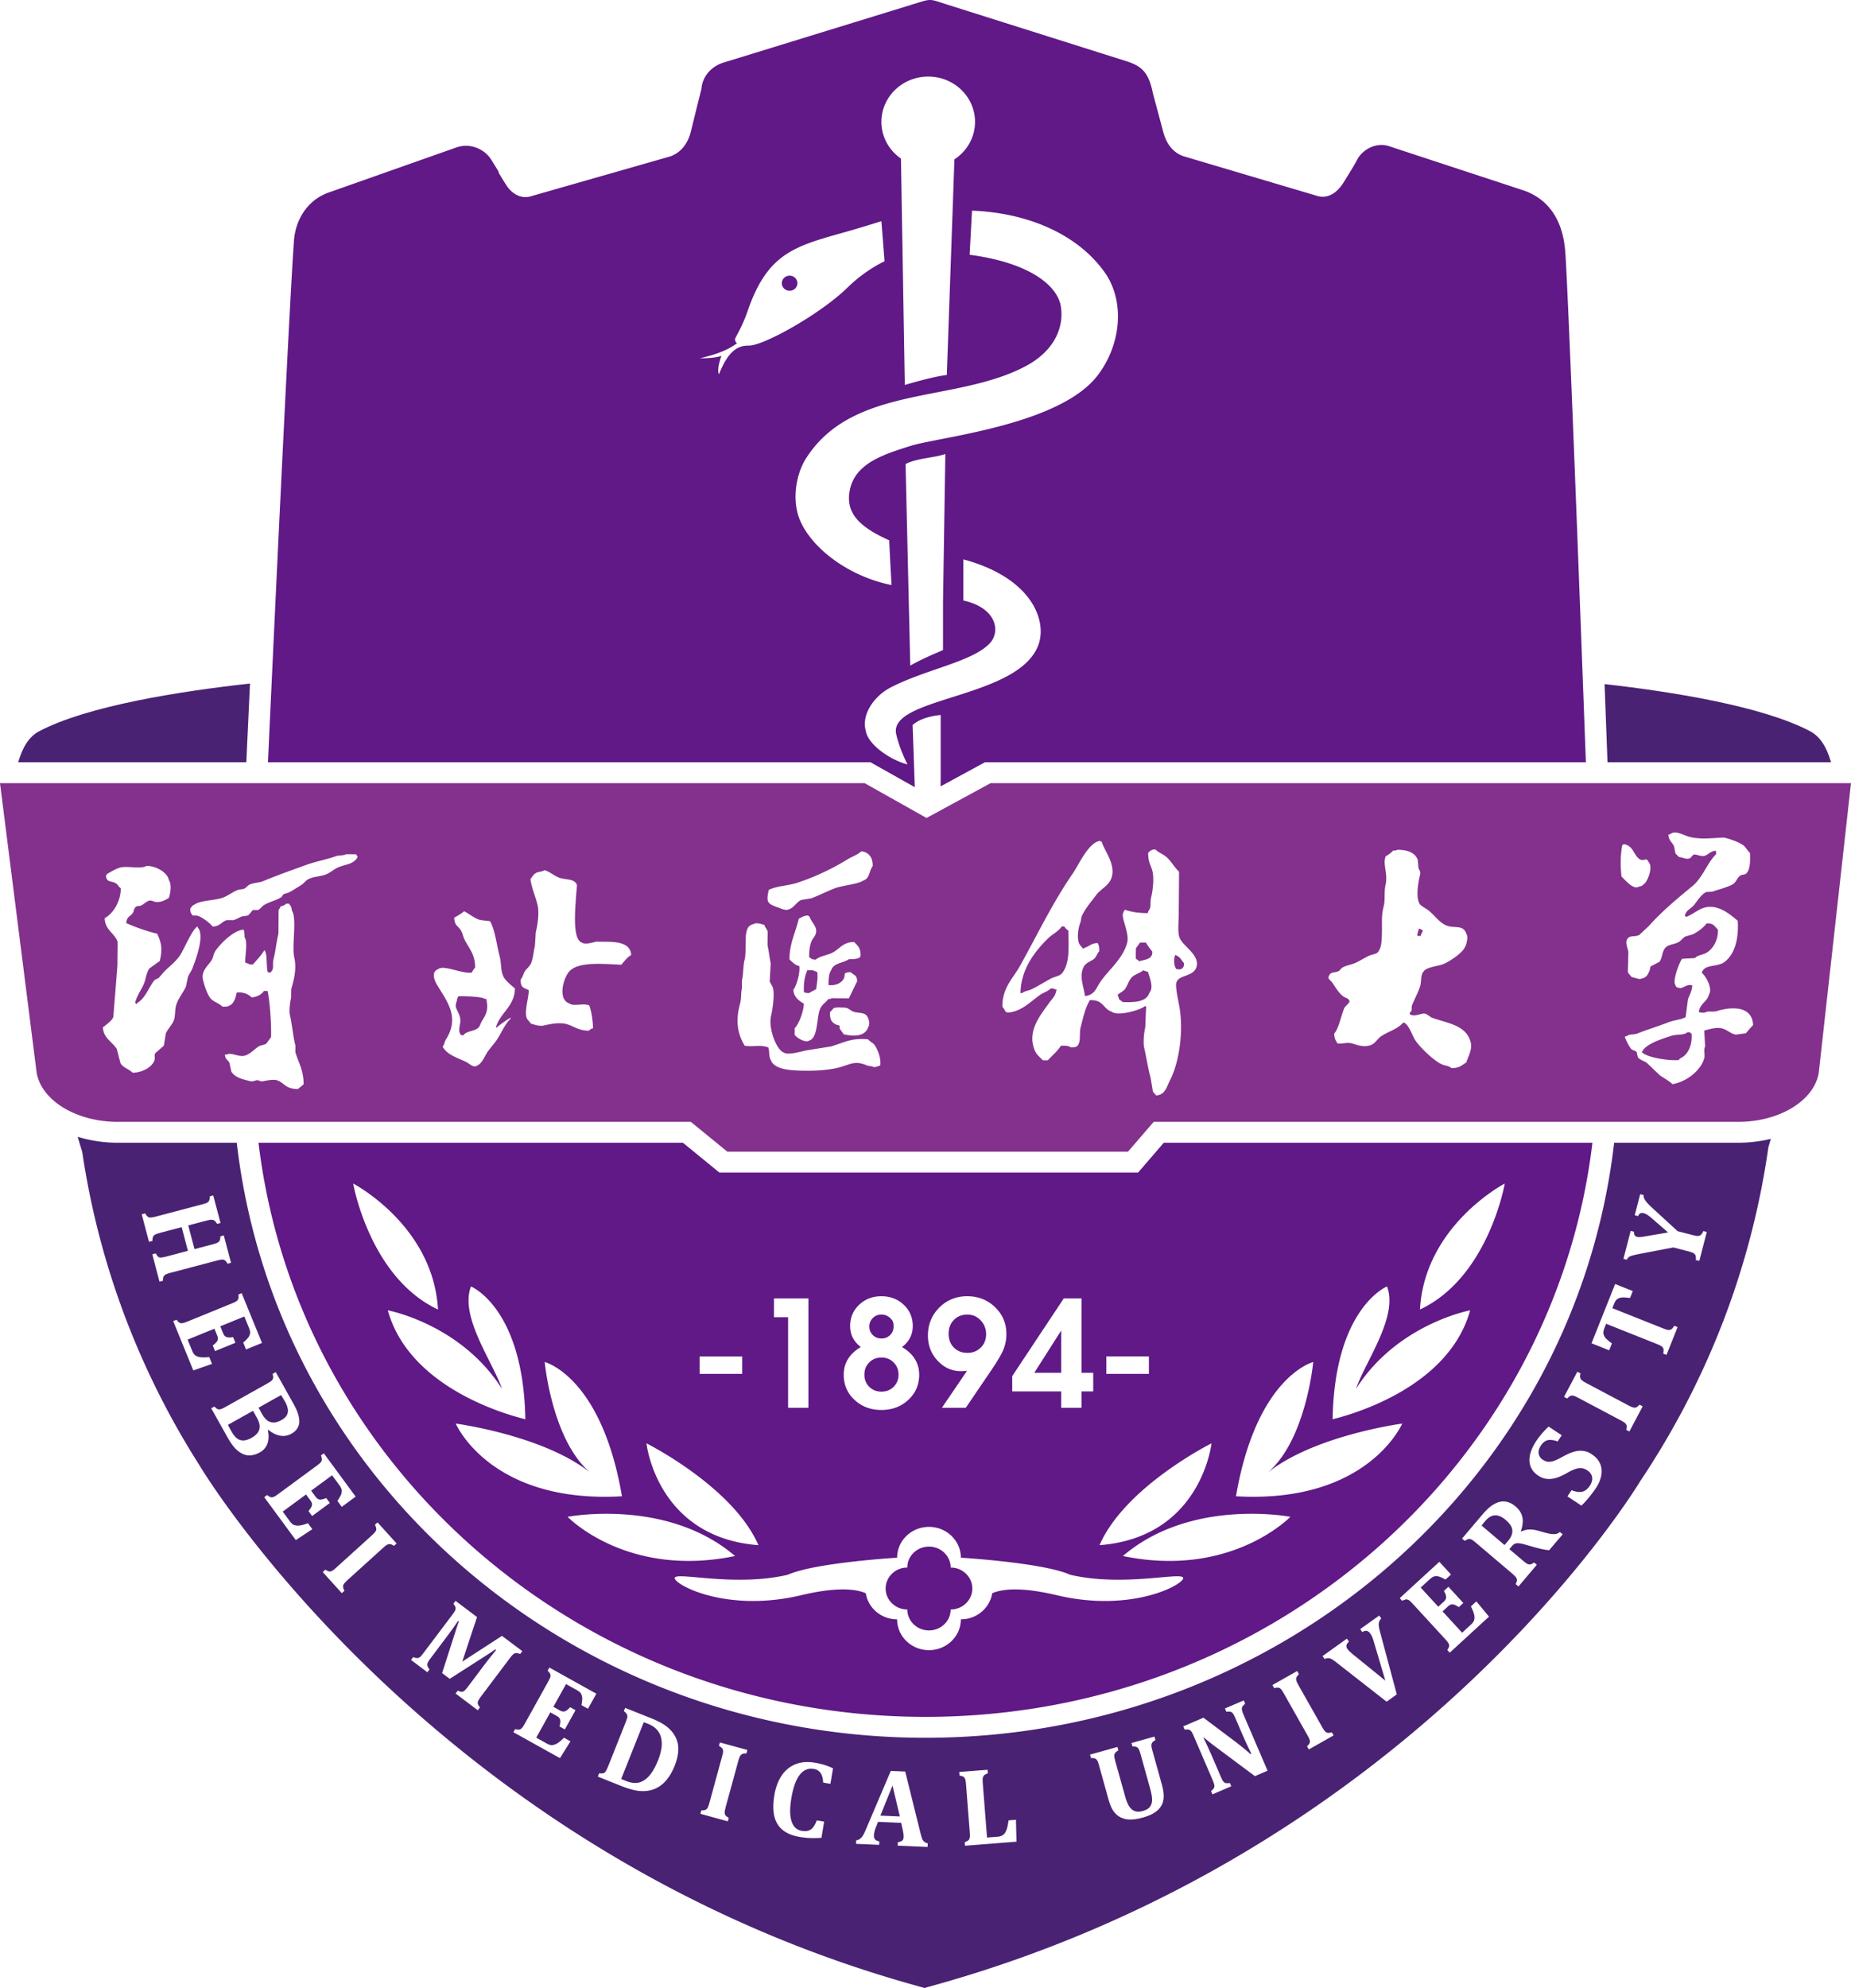
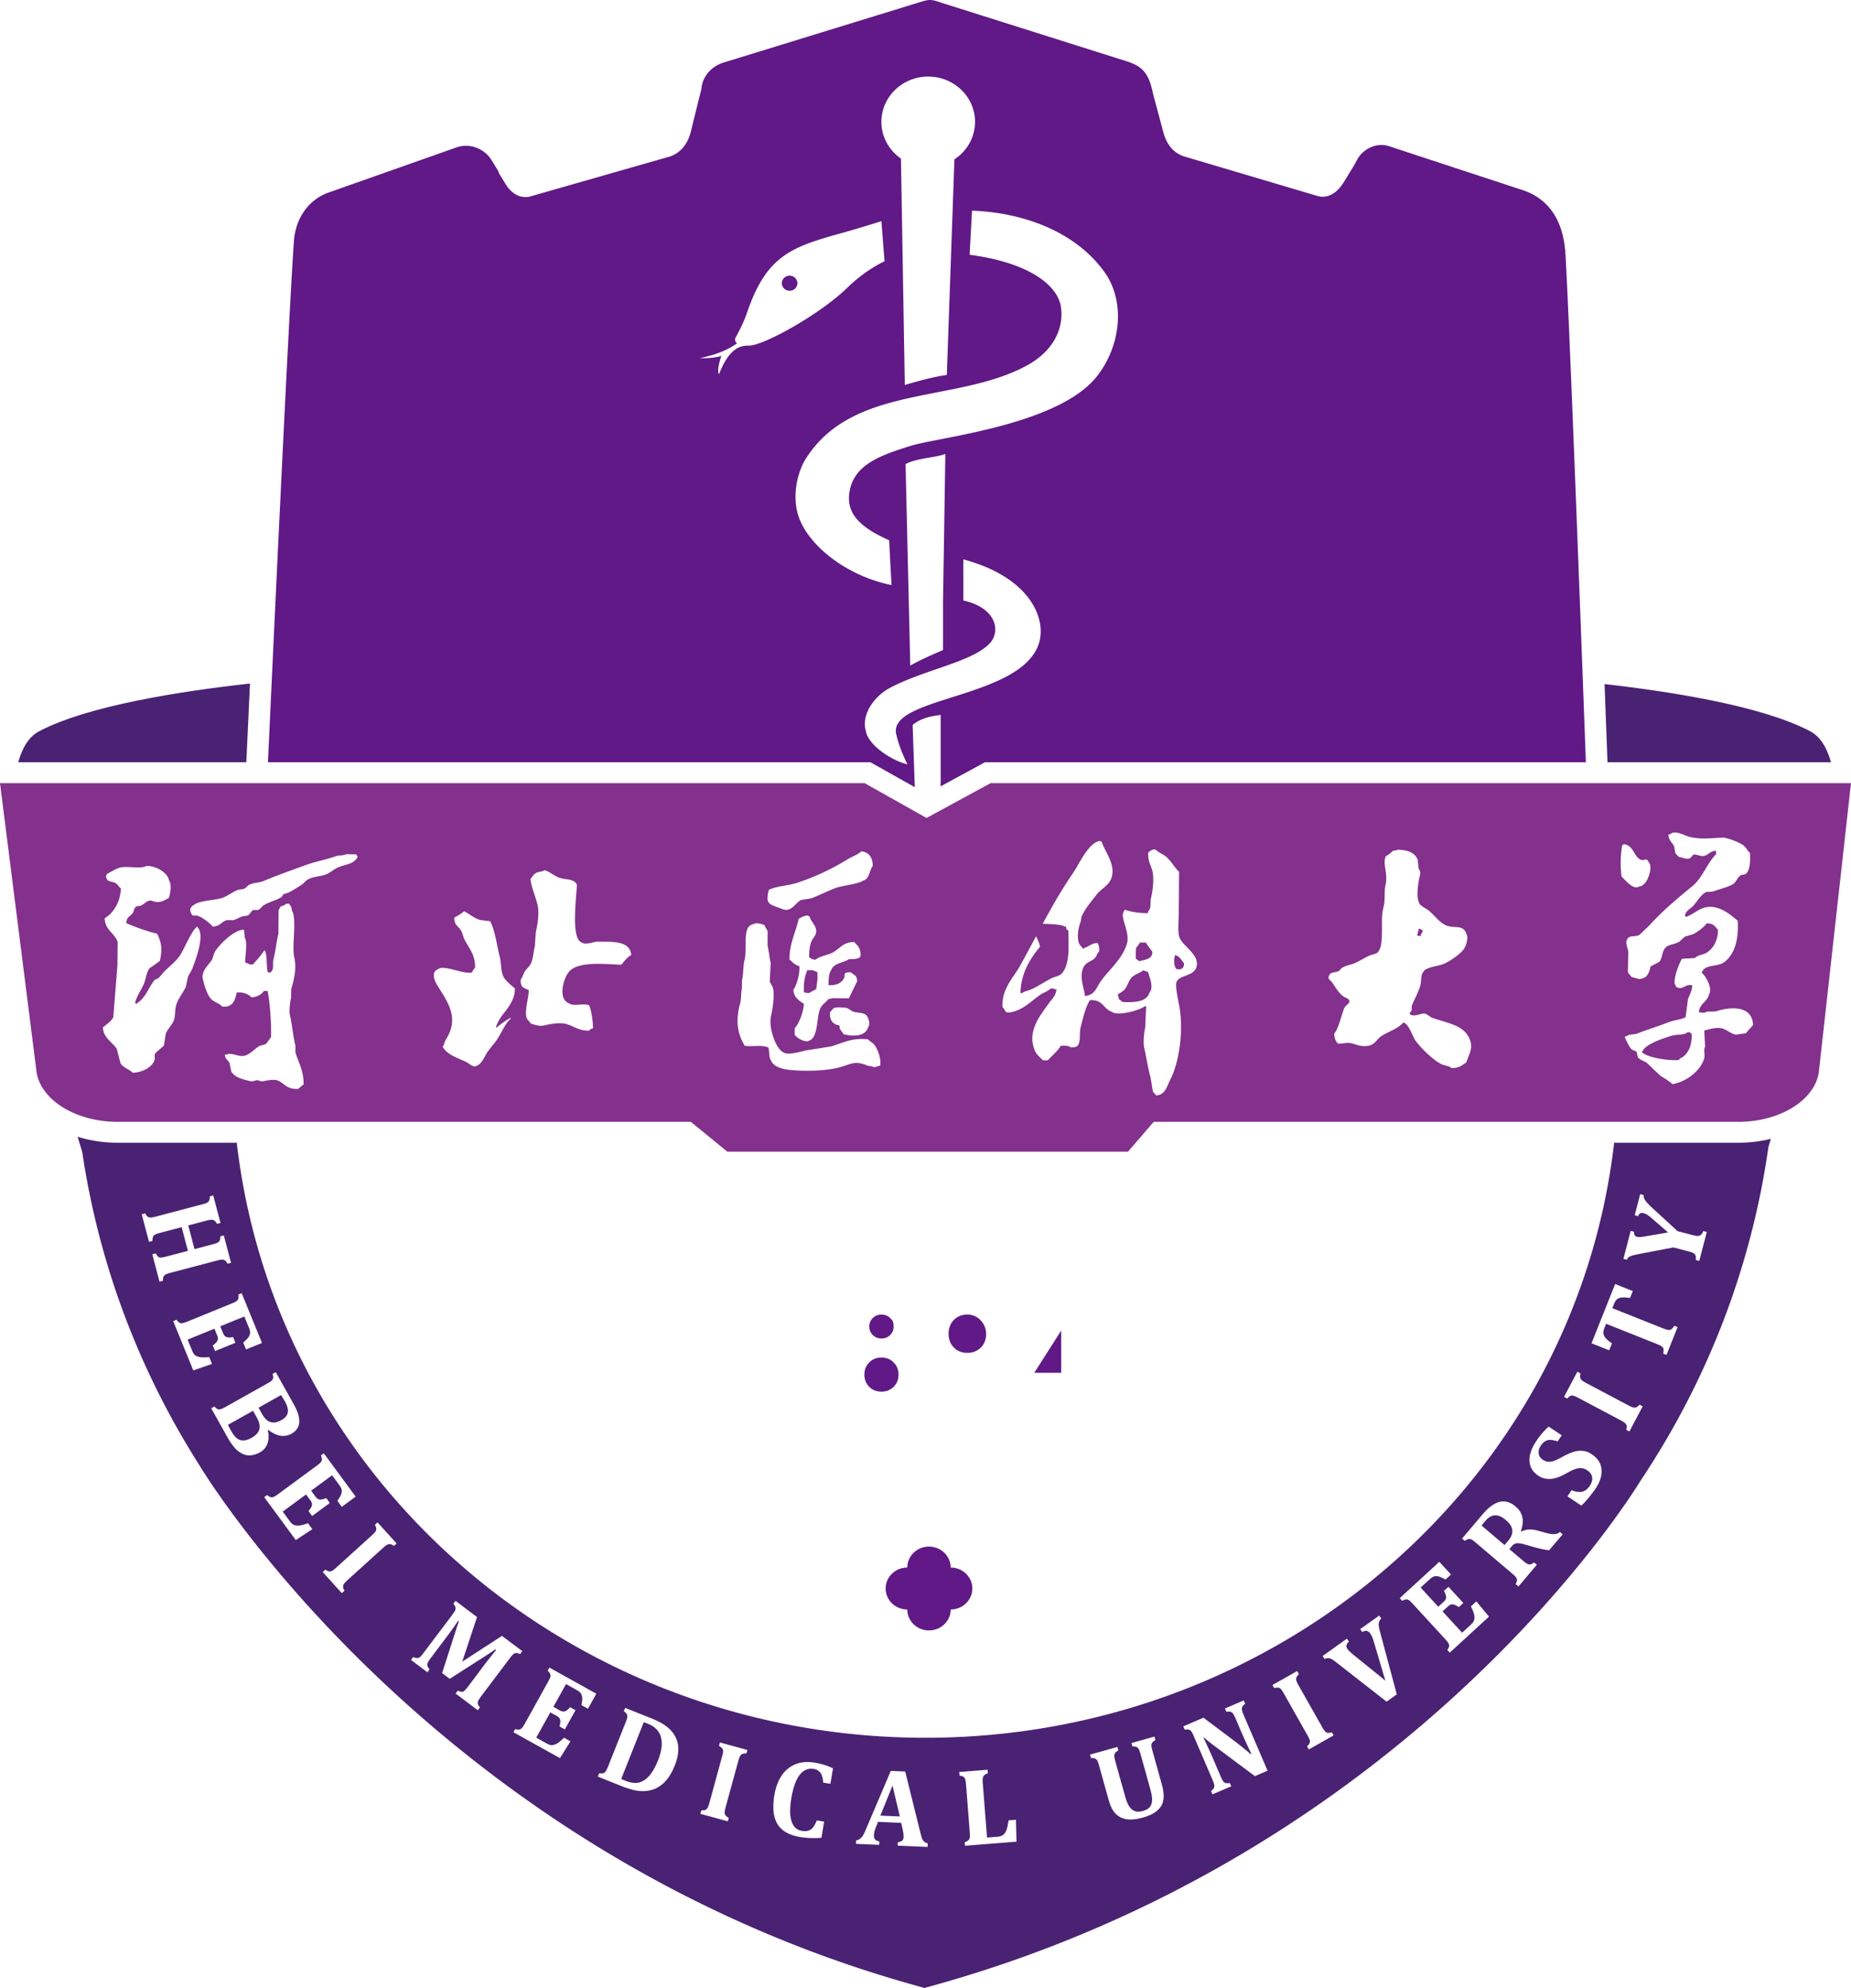
<svg xmlns="http://www.w3.org/2000/svg" viewBox="0 0 162.607 174.587">
  <path fill="#4a2273" d="m141.213 66.87.002.067h19.635c-.364-1.308-.953-2.26-1.832-2.724-4.192-2.21-12.12-3.47-18.059-4.141zM21.643 66.855c.103-2.224.209-4.514.318-6.83-5.986.658-14.23 1.927-18.533 4.195-.875.463-1.463 1.414-1.828 2.717h20.039z" />
  <path fill="#601986" d="m93.225 116.84-2.364 3.71h2.364zM84.98 118.8q.706 0 1.18-.463.466-.462.467-1.162a1.73 1.73 0 0 0-.48-1.232 1.55 1.55 0 0 0-1.167-.504q-.721 0-1.185.472-.46.472-.461 1.216 0 .734.46 1.205.465.468 1.186.468" />
-   <path fill="#601986" d="M117.068 124.632c.17-9.798 4.776-11.662 4.776-11.662 1.025 2.64-1.92 6.616-2.721 8.988 3.621-5.705 10.027-6.892 10.027-6.892-1.945 7.025-10.998 9.291-12.082 9.566m-8.488 6.762c1.805-10.547 6.785-11.789 6.785-11.789s-.648 7.086-4.18 9.86c4.094-3.409 11.997-4.454 11.997-4.454s-3.012 7.05-14.602 6.383m-9.933 5.246c5.996-5.133 14.708-3.442 14.708-3.442s-5.203 5.413-14.708 3.442m-5.8 3.444c-3.08-.73-4.761-.57-5.683-.176-.207 1.297-1.357 2.293-2.756 2.293 0 1.494-1.254 2.706-2.799 2.706s-2.798-1.212-2.798-2.706c-1.399 0-2.547-.996-2.754-2.293-.922-.395-2.606-.555-5.686.176-6.8 1.615-11.457-1.118-11.076-1.565.38-.447 5.351.832 9.914-.233 2.375-1.066 9.602-1.498 9.602-1.498 0-1.495 1.253-2.706 2.798-2.706s2.8 1.212 2.8 2.706c0 0 7.226.432 9.603 1.498 4.56 1.065 9.53-.214 9.912.233.38.447-4.276 3.18-11.076 1.565m-42.985-6.886s8.713-1.69 14.71 3.442c-9.507 1.97-14.71-3.442-14.71-3.442m-9.826-8.187s7.902 1.045 11.996 4.453c-3.531-2.773-4.18-9.859-4.18-9.859s4.981 1.242 6.786 11.79c-11.59.665-14.602-6.384-14.602-6.384m-5.969-9.945s6.407 1.187 10.028 6.892c-.801-2.372-3.746-6.347-2.721-8.988 0 0 4.605 1.864 4.775 11.662-1.084-.275-10.134-2.54-12.082-9.566m4.41-.071c-6.013-2.814-7.453-11.064-7.453-11.064s7.032 3.656 7.453 11.064m28.149 20.694c-8.95-.687-9.836-8.944-9.836-8.944s7.61 3.81 9.836 8.944m-5.166-16.572h3.738v1.527h-3.738zm6.533-5.1h3.024v9.609h-1.786v-7.953h-1.238zm7.477 4.149q-.788-.691-.787-1.72-.002-1.114.789-1.866.79-.752 1.959-.752t1.963.752q.79.75.79 1.867 0 1.028-.792 1.719l-.153.127q.29.164.559.392.95.818.951 2.037 0 1.319-.955 2.207-.955.886-2.363.887-1.413-.001-2.362-.887-.95-.889-.95-2.207-.001-1.219.95-2.043.255-.22.551-.386zm7.043-3.34q.995-.998 2.453-.998 1.45 0 2.447.96.995.961.996 2.356-.001.735-.26 1.363-.26.63-1.039 1.777l-2.27 3.342h-2.099l2.211-3.253a3.5 3.5 0 0 1-.512.038q-1.213 0-2.068-.916-.856-.916-.857-2.217.001-1.452.998-2.451m6.408 6.686v-.672l4.531-6.824h1.555v6.533h1.03v1.637h-1.03v1.439h-1.783v-1.439h-4.303zm17.506 5.232s-.885 8.257-9.836 8.944c2.226-5.135 9.836-8.944 9.836-8.944m-9.237-7.628h3.739v1.527H97.19zm35.002-15.186s-1.437 8.25-7.453 11.064c.422-7.407 7.453-11.064 7.453-11.064m-29.955-3.582-1.69 1.961-.57.66H63.201l-.53-.433-2.679-2.188H22.71c3.394 28.381 28.33 50.416 58.592 50.416s55.193-22.035 58.59-50.416z" />
  <path fill="#601986" d="M83.514 137.654c0-1.016-.854-1.84-1.905-1.84s-1.904.824-1.904 1.84c-1.05 0-1.902.824-1.902 1.84s.851 1.841 1.902 1.841c0 1.017.854 1.84 1.904 1.84s1.905-.823 1.905-1.84c1.05 0 1.902-.824 1.902-1.84s-.852-1.841-1.902-1.841M77.432 117.539q.457 0 .763-.3.305-.296.305-.747c0-.451-.102-.551-.305-.752a1.04 1.04 0 0 0-.763-.3 1.035 1.035 0 0 0-1.063 1.052q0 .45.309.748c.199.2.453.299.754.299M77.432 122.206q.642 0 1.07-.425.431-.425.432-1.066 0-.646-.434-1.077-.425-.427-1.068-.426-.644 0-1.069.428-.427.428-.427 1.075 0 .641.427 1.066.425.425 1.069.425M137.525 22.38c-.088-1.487-.486-4.49-3.605-5.634l-11.908-3.912c-1.077-.36-2.266.257-2.756 1.132-.354.638-.106.248-1.233 2.07-.513.83-1.36 1.503-2.4 1.141l-11.67-3.463c-.975-.34-1.51-1.18-1.754-2.095-.928-3.474-.89-3.3-.928-3.474-.377-1.854-1.03-2.363-2.353-2.781L83.21.402C81.76-.057 81.844-.14 80.644.24L63.537 5.503c-1.072.339-1.816 1.224-1.914 2.247-.016.154 0 0-.928 3.785-.234.967-.802 1.847-1.828 2.204l-12.137 3.47c-.957.334-1.804-.227-2.273-.98-1.547-2.477.242.267-1.305-2.21-.58-.928-1.836-1.48-3.013-1.088l-11.336 4c-1.924.716-2.854 2.517-2.977 4.179-.35 4.74-1.422 27.144-2.287 45.827h52.932l.443.25 3.45 1.94-.192-5.463c.615-.53 1.476-.769 2.465-.882v5.64l-.012.634 3.467-1.883.433-.236h52.791c-.666-17.973-1.48-39.288-1.79-44.557M81.543 6.725c2.271 0 4.111 1.78 4.111 3.976 0 1.37-.716 2.579-1.81 3.294l-.668 18.93c-1.233.176-2.465.528-3.697.88v-.352l-.332-19.527c-1.038-.72-1.717-1.896-1.717-3.225 0-2.197 1.842-3.976 4.113-3.976M63.158 32.873c-.224-.455.219-1.625.219-1.625s-.535.23-1.899.21c2.155-.478 2.858-1.048 3.262-1.3-.117-.143-.242-.281-.117-.516.303-.57.68-1.243 1.053-2.325 1.707-4.956 3.988-5.655 8.273-6.854 1.742-.486 3.48-1.042 3.48-1.042l.276 3.526s-1.613.702-3.25 2.303c-2.38 2.328-7.383 5.118-8.668 5.1-.894-.015-1.783.368-2.629 2.523m28.084 23.7c-1.66 4.82-13.258 4.589-12.51 7.902.307 1.359.99 2.65.99 2.65-1.437-.352-3.454-1.7-3.661-2.933-.41-1.41.697-3.06 2.2-3.833 3.124-1.605 7.075-2.217 8.659-3.836 1.03-1.053.619-3.16-2.293-3.788v-3.614c5.969 1.604 7.353 5.312 6.615 7.453M79.552 40.75c1.03-.53 2.467-.53 3.495-.882l-.205 13.044v4.172c-1.102.484-1.774.752-2.877 1.364zm16.852-7.756c-3.379 4.372-13.984 5.386-16.44 6.17-2.454.78-4.958 1.568-5.341 4.052-.271 1.754.713 2.998 3.492 4.23.069 1.597.205 3.929.205 3.929-3.5-.688-6.845-3.007-8.006-5.607-.773-1.737-.417-3.962.405-5.37 4.107-6.7 13.265-4.932 19.469-8.29 2.416-1.308 3.302-3.35 3.005-5.2-.298-1.848-2.771-3.845-8.013-4.535l.21-3.875c4.727.177 9.37 1.981 11.835 5.681 1.644 2.645 1.138 6.278-.82 8.815" />
  <path fill="#601986" d="M69.365 24.208a.674.674 0 0 0-.683.662c0 .366.306.663.683.663a.674.674 0 0 0 .686-.663.674.674 0 0 0-.686-.662" />
  <path fill="#4a2273" d="m22.55 124.464-.324-.576-2.2 1.233q.123.251.304.571.22.395.461.595.24.202.562.207t.747-.233q.297-.167.468-.363a.9.9 0 0 0 .221-.418q.05-.22-.01-.463a2.3 2.3 0 0 0-.228-.553M23.508 124.754a.95.95 0 0 0 .54.164q.295-.001.684-.22.344-.193.471-.437a.86.86 0 0 0 .078-.54 2 2 0 0 0-.256-.66 10 10 0 0 0-.336-.554l-1.976 1.109.308.552q.234.412.487.586M132.643 133.857a2.5 2.5 0 0 0-.38-.393q-.493-.418-.937-.396-.444.024-.83.48a9 9 0 0 0-.342.416l2.016 1.713.305-.359q.248-.29.33-.545a.97.97 0 0 0 .037-.484 1.05 1.05 0 0 0-.2-.432M56.951 151.386a6 6 0 0 0-.398-.15l-1.98 4.977q.071.045.398.171.483.196.873.185.288-.007.535-.124.41-.188.748-.618.372-.469.676-1.232.335-.841.332-1.484-.007-.648-.309-1.07-.305-.429-.875-.655M77.34 159.436l1.71.075-.644-2.71z" />
  <path fill="#4a2273" d="M152.701 100.348h-10.9l-.026.212c-3.548 29.668-29.546 52.041-60.474 52.041s-56.928-22.373-60.477-52.04l-.025-.213h-10.45a12 12 0 0 1-3.529-.522c.143.472.278.927.405 1.34 1.484 10.005 5.084 19.346 10.35 27.591h-.003s20.37 34.094 63.58 45.794l.002.036q.03-.01.063-.017.03.006.062.016l.002-.035c43.21-11.7 62.82-44.5 62.82-44.5v.001c5.801-8.671 9.731-18.622 11.249-29.314l.218-.733c-.9.22-1.861.343-2.867.343m-138.14 11.566a.4.4 0 0 0-.186.18q-.067.113-.06.374l-.303.08-.633-2.403.303-.079q.139.248.228.309.09.059.225.057.134 0 .527-.102l1.846-.488-.549-2.08-1.846.487a4 4 0 0 0-.297.088 1 1 0 0 0-.215.095.4.4 0 0 0-.126.12.4.4 0 0 0-.065.172q-.021.105-.017.246l-.303.08-.639-2.416.305-.08q.09.159.17.242a.35.35 0 0 0 .185.11q.107.022.254-.002.15-.024.373-.082l3.967-1.047a4 4 0 0 0 .36-.107.6.6 0 0 0 .224-.122.4.4 0 0 0 .11-.187c.019-.076.033-.177.033-.3l.302-.08.637 2.415-.305.08c-.088-.15-.17-.249-.238-.295a.46.46 0 0 0-.252-.067q-.146-.002-.5.093l-1.537.404.547 2.081 1.539-.405q.35-.094.477-.16.128-.065.189-.176c.061-.111.063-.201.064-.38l.305-.08.635 2.403-.305.08a1.2 1.2 0 0 0-.195-.264.37.37 0 0 0-.194-.09.8.8 0 0 0-.232.007 6 6 0 0 0-.369.085l-3.961 1.045a2.6 2.6 0 0 0-.478.159m2.421 8.43-1.767-4.33.29-.122q.111.145.204.22a.34.34 0 0 0 .197.084.7.7 0 0 0 .252-.034q.145-.044.358-.13l3.798-1.549q.206-.084.344-.152a.7.7 0 0 0 .205-.152.4.4 0 0 0 .086-.199 1 1 0 0 0-.008-.303l.29-.117 1.785 4.37-1.403.572-.246-.604q.358-.316.467-.478a.9.9 0 0 0 .133-.335c.02-.12-.018-.29-.11-.519l-.392-.959-2.115.862.238.581q.08.196.178.283.1.088.257.108c.157.02.258.006.455-.023l.204.498-1.791.73-.203-.498a1.8 1.8 0 0 0 .335-.296.55.55 0 0 0 .12-.257.7.7 0 0 0-.07-.334l-.237-.582-2.356.96.393.956c.041.104.08.188.125.252a.6.6 0 0 0 .143.162.9.9 0 0 0 .199.108q.115.042.236.062.122.019.309.02.185.003.496-.03l.244.602zm5.053 7.456a1.4 1.4 0 0 1-.742-.14 2.3 2.3 0 0 1-.664-.508 5 5 0 0 1-.639-.926l-1.433-2.558.275-.154c.086.087.158.15.225.195q.095.06.207.056a.7.7 0 0 0 .248-.064 4 4 0 0 0 .336-.172l3.578-2.006q.195-.11.322-.195a.6.6 0 0 0 .186-.174.38.38 0 0 0 .062-.21q.001-.115-.047-.298l.276-.154 1.523 2.72c.176.31.3.573.38.786a2.5 2.5 0 0 1 .165.796q.007.336-.166.622a1.36 1.36 0 0 1-.52.482q-.939.527-2.043-.339l-.035.02q.142.685-.033 1.183c-.117.335-.338.59-.662.773a2 2 0 0 1-.799.265m3.95 7.442-2.772-3.77.252-.187q.142.113.248.164a.37.37 0 0 0 .213.033.7.7 0 0 0 .238-.096q.13-.077.313-.213l3.306-2.43a6 6 0 0 0 .295-.232.7.7 0 0 0 .164-.197.4.4 0 0 0 .033-.215 1.1 1.1 0 0 0-.082-.29l.254-.186 2.797 3.802-1.22.899-.385-.527q.269-.394.334-.577a.85.85 0 0 0 .049-.36q-.017-.178-.233-.473l-.615-.836-1.842 1.353.373.508a.8.8 0 0 0 .244.23q.116.059.274.04a1.8 1.8 0 0 0 .435-.133l.318.433-1.556 1.147-.318-.436q.181-.217.25-.366a.5.5 0 0 0 .054-.279.74.74 0 0 0-.15-.307l-.371-.507-2.047 1.506.611.832q.1.134.184.214c.084.08.115.093.181.12q.093.042.217.055.123.015.244.005.122-.012.303-.054.18-.044.473-.154l.387.527zm8.624.509a1 1 0 0 0-.275-.14.4.4 0 0 0-.203-.006.7.7 0 0 0-.21.1q-.115.079-.312.26l-3.039 2.752q-.126.114-.224.216c-.098.102-.116.131-.149.186a.4.4 0 0 0-.056.163.5.5 0 0 0 .021.182q.033.104.098.225l-.233.213-1.675-1.853.23-.21q.154.099.264.137.11.04.215.01a.6.6 0 0 0 .226-.117q.121-.091.29-.244l3.046-2.758q.168-.153.27-.262a.7.7 0 0 0 .14-.21q.038-.103.012-.216a1 1 0 0 0-.111-.28l.23-.212 1.68 1.853zm10.155 9.892-2.477 3.288a3 3 0 0 0-.254.384.46.46 0 0 0-.06.274q.015.126.191.344l-.19.252-1.95-1.469.189-.252q.2.081.293.096.09.014.168-.013a.6.6 0 0 0 .18-.13q.099-.099.296-.355l1.4-1.865q.235-.306.56-.717.327-.41.47-.576l-.08-.059a10 10 0 0 1-.322.225q-.162.108-.586.379l-3.084 1.976-.67-.505 1.25-3.89q.102-.334.224-.646l-.068-.05q-.435.654-1.08 1.508l-1.316 1.75q-.213.284-.268.41a.43.43 0 0 0-.031.265q.025.131.185.33l-.19.252-1.435-1.084.188-.25q.17.069.285.082a.4.4 0 0 0 .217-.027.6.6 0 0 0 .197-.155q.097-.11.234-.294l2.479-3.286q.215-.29.273-.416a.44.44 0 0 0 .034-.246q-.021-.124-.188-.345l.19-.25L41.906 142l-1.299 3.916 3.493-2.263 1.783 1.342-.19.25c-.16-.062-.285-.09-.365-.081a.43.43 0 0 0-.236.103q-.114.09-.328.376m6.888 4.41-.57-.317q.083-.47.066-.664a1 1 0 0 0-.109-.35q-.087-.153-.408-.332l-.906-.503-1.112 1.995.551.309a.8.8 0 0 0 .314.106q.135.005.27-.077.135-.084.34-.301l.469.262-.938 1.688-.47-.262q.075-.274.076-.437a.5.5 0 0 0-.069-.276.7.7 0 0 0-.263-.218l-.55-.306-1.234 2.221.903.502q.143.08.256.118a.6.6 0 0 0 .212.035.8.8 0 0 0 .223-.04q.115-.04.225-.098a2 2 0 0 0 .25-.177q.15-.113.367-.336l.57.319-.924 1.474-4.09-2.275.157-.274q.175.044.29.045a.34.34 0 0 0 .208-.06.7.7 0 0 0 .178-.183q.083-.124.195-.325l1.994-3.585q.11-.195.172-.333a.6.6 0 0 0 .068-.248.4.4 0 0 0-.058-.209 1.2 1.2 0 0 0-.198-.23l.155-.276 4.125 2.296zm7.908 3.933q-.061.499-.29 1.07-.276.689-.657 1.174-.377.483-.855.742a2.5 2.5 0 0 1-.936.295q-.506.061-1.088-.064a8 8 0 0 1-1.213-.39l-2.003-.8.113-.292q.18.021.297.008a.37.37 0 0 0 .199-.085.7.7 0 0 0 .148-.207 4 4 0 0 0 .157-.347l1.517-3.81q.083-.209.127-.355a.7.7 0 0 0 .035-.252.4.4 0 0 0-.084-.199 1.1 1.1 0 0 0-.224-.207l.117-.29 2.299.917q.737.293 1.187.606.45.312.737.71.285.405.386.84.101.437.031.936m6.01-.01q-.2 0-.306.031a.37.37 0 0 0-.174.104.6.6 0 0 0-.123.197 3 3 0 0 0-.125.385l-1.084 3.957a8 8 0 0 0-.07.3 1 1 0 0 0-.028.236q.008.096.041.17a.5.5 0 0 0 .117.142q.081.069.203.138l-.082.303-2.41-.66.082-.303q.184 0 .295-.024a.34.34 0 0 0 .188-.108.6.6 0 0 0 .129-.223q.052-.139.113-.36l1.082-3.962c.041-.149.072-.268.09-.366a.6.6 0 0 0 .004-.25.36.36 0 0 0-.106-.191 1.3 1.3 0 0 0-.246-.176l.082-.303 2.412.659zm7.381 2.668-.638-.106q-.024-.55-.227-.841a.85.85 0 0 0-.596-.358q-.742-.122-1.242.524-.498.65-.73 2.048-.219 1.302.02 2.028.236.727.907.838c.227.038.422.03.576-.023a.83.83 0 0 0 .403-.288c.115-.138.222-.341.334-.609l.64.107-.236 1.422a10 10 0 0 1-.973.02 7 7 0 0 1-.896-.09q-.976-.161-1.537-.617-.556-.454-.735-1.215c-.115-.508-.113-1.122.008-1.85q.17-1.02.64-1.713a2.63 2.63 0 0 1 1.21-.995q.737-.296 1.676-.141.471.08.847.194.377.118.776.304zm8.537 5.545-2.625-.113.014-.315a.66.66 0 0 0 .373-.12q.123-.106.13-.306c.007-.1-.003-.208-.019-.33s-.045-.275-.088-.462l-.107-.47-2.033-.089-.176.445a4 4 0 0 0-.125.364 2 2 0 0 0-.06.376q-.017.467.472.522l-.012.313-2.03-.088.013-.315a.6.6 0 0 0 .314-.11 1 1 0 0 0 .256-.275q.118-.175.256-.506l2.213-5.198 1.267.055 1.338 5.396q.09.359.155.513a.7.7 0 0 0 .175.248.7.7 0 0 0 .313.15zm3.287-.107-.025-.313q.172-.062.27-.127a.35.35 0 0 0 .14-.165.7.7 0 0 0 .043-.253q.004-.15-.015-.378l-.319-4.086a4 4 0 0 0-.043-.374.7.7 0 0 0-.08-.242.4.4 0 0 0-.164-.142 1 1 0 0 0-.291-.083l-.023-.314 2.49-.195.025.314q-.168.058-.263.121a.4.4 0 0 0-.143.163.6.6 0 0 0-.053.25q-.003.15.014.378l.371 4.727.92-.073a1 1 0 0 0 .435-.12.8.8 0 0 0 .266-.286q.106-.189.172-.482t.098-.549l.65-.05.047 1.923zm17.346-3.73q-.122.315-.363.555-.243.239-.578.409a4.6 4.6 0 0 1-.784.293q-.654.18-1.138.169a1.8 1.8 0 0 1-.846-.203 1.7 1.7 0 0 1-.601-.544c-.165-.238-.301-.559-.417-.969l-.828-2.965a4 4 0 0 0-.11-.361.6.6 0 0 0-.128-.22.4.4 0 0 0-.185-.108 1.2 1.2 0 0 0-.303-.028l-.084-.3 2.406-.672.084.302a1 1 0 0 0-.246.184.4.4 0 0 0-.098.179.7.7 0 0 0-.004.232q.019.139.09.396l.846 3.025q.097.362.228.648.13.286.311.463.18.181.428.235.249.053.586-.04.468-.13.644-.382.179-.251.178-.617 0-.361-.188-1.031l-.814-2.924a3 3 0 0 0-.164-.473.42.42 0 0 0-.178-.184q-.11-.058-.38-.057l-.085-.302 2.016-.564.086.302a1.5 1.5 0 0 0-.234.172.37.37 0 0 0-.106.188.6.6 0 0 0 .002.258q.028.145.088.369l.799 2.864q.16.567.174.976.015.409-.104.724m8.121-2.38-3.43-2.557a19 19 0 0 1-1.05-.835l-.04.015c.3.618.596 1.272.897 1.97l.604 1.407q.14.328.228.446a.43.43 0 0 0 .21.156q.116.04.378 0l.125.289-1.654.71-.123-.29q.14-.112.214-.205a.4.4 0 0 0 .079-.203.6.6 0 0 0-.037-.25 4 4 0 0 0-.133-.348l-1.625-3.783a2.6 2.6 0 0 0-.221-.44.44.44 0 0 0-.209-.157q-.123-.044-.383-.007l-.125-.288 1.774-.762 2.7 2.028q.255.192.67.526c.28.22.536.436.764.64l.07-.028a56 56 0 0 1-1.029-2.263l-.347-.815a3 3 0 0 0-.198-.401.5.5 0 0 0-.152-.164.4.4 0 0 0-.17-.056 1.4 1.4 0 0 0-.297.013l-.123-.29 1.655-.708.12.29q-.147.13-.204.202a.4.4 0 0 0-.077.156.5.5 0 0 0 .01.233q.03.143.149.42l2.091 4.872zm4.736-2.344-.156-.274q.133-.128.192-.226a.34.34 0 0 0 .058-.206.6.6 0 0 0-.066-.25 3 3 0 0 0-.174-.335l-2.021-3.575a5 5 0 0 0-.194-.321.7.7 0 0 0-.176-.184.36.36 0 0 0-.209-.058c-.078 0-.177.013-.297.047l-.156-.274 2.174-1.23.156.275a1 1 0 0 0-.195.237.4.4 0 0 0-.053.196c0 .065.022.141.053.228q.052.13.184.36l2.021 3.571q.081.147.158.266.08.12.149.183a.4.4 0 0 0 .146.092.5.5 0 0 0 .186.02q.105-.006.242-.047l.154.272zm6.833-4.195-4.38-3.422a4 4 0 0 0-.437-.311.7.7 0 0 0-.29-.09.8.8 0 0 0-.34.075l-.182-.254 2.138-1.531.184.254q-.184.17-.219.326a.4.4 0 0 0 .086.321q.09.128.201.233.108.106.375.321l2.754 2.23-1.023-3.45a4 4 0 0 0-.127-.374 1.7 1.7 0 0 0-.186-.324.48.48 0 0 0-.306-.219c-.114-.02-.24.012-.387.1l-.182-.256 1.67-1.191.182.255a.7.7 0 0 0-.182.272.9.9 0 0 0-.04.338q.014.195.116.576l1.47 5.48zm5.548-4.304-.213-.231q.097-.154.137-.265a.37.37 0 0 0 .01-.215.8.8 0 0 0-.12-.225 5 5 0 0 0-.247-.29l-2.776-3.02a10 10 0 0 0-.26-.27.7.7 0 0 0-.214-.14.4.4 0 0 0-.217-.01q-.116.024-.281.113l-.213-.233 3.478-3.193 1.024 1.115-.479.442c-.283-.152-.484-.243-.611-.27a.85.85 0 0 0-.363-.01c-.12.024-.264.117-.446.283l-.765.702 1.545 1.682.462-.425a.7.7 0 0 0 .204-.266.5.5 0 0 0 .011-.278 1.7 1.7 0 0 0-.18-.416l.397-.366 1.309 1.424-.397.363a1.8 1.8 0 0 0-.394-.21.53.53 0 0 0-.282-.022.7.7 0 0 0-.289.182l-.464.423 1.72 1.874.76-.7q.123-.11.191-.205a.6.6 0 0 0 .102-.193.7.7 0 0 0 .033-.222q-.002-.123-.023-.244a3 3 0 0 0-.088-.295 5 5 0 0 0-.203-.452l.478-.441 1.11 1.34zm8.73-8.997q-.465-.035-1.265-.256l-.86-.244a3 3 0 0 0-.575-.115.7.7 0 0 0-.32.051 1 1 0 0 0-.296.26l-.177.21 1.168.99q.272.234.402.298a.43.43 0 0 0 .258.053q.126-.019.345-.17l.239.202-1.615 1.905-.243-.203q.079-.167.102-.28a.35.35 0 0 0-.016-.215.7.7 0 0 0-.148-.208 5 5 0 0 0-.278-.256l-3.128-2.654a4 4 0 0 0-.295-.235.6.6 0 0 0-.229-.113.4.4 0 0 0-.217.016 1.2 1.2 0 0 0-.263.146l-.24-.203 1.794-2.115q.367-.428.678-.676a2.4 2.4 0 0 1 .629-.37c.174-.069.352-.1.527-.103q.267.002.53.104.265.105.537.335.356.3.504.643.147.341.136.696c-.01.236-.062.515-.166.837l.037.032a1.7 1.7 0 0 1 .688-.182q.344-.012.762.1l.685.19q.462.128.754.117a.8.8 0 0 0 .504-.186l.242.203zm4.583-6.593a2.9 2.9 0 0 1-.469 1.128q-.269.403-.605.812c-.336.41-.45.517-.678.735l-1.223-.81.362-.543q.537.214.921.136.389-.08.686-.529.153-.233.197-.471a.77.77 0 0 0-.056-.47.96.96 0 0 0-.368-.406 1.1 1.1 0 0 0-.486-.192 1.3 1.3 0 0 0-.539.065 4 4 0 0 0-.719.336q-.36.206-.691.345-.331.14-.65.184-.317.044-.62-.017a1.6 1.6 0 0 1-.597-.258q-.492-.323-.67-.791c-.123-.312-.139-.66-.057-1.043q.131-.574.531-1.18a7 7 0 0 1 .485-.647q.247-.297.619-.647l1.15.763-.361.544a2 2 0 0 0-.625-.137.86.86 0 0 0-.465.11 1.2 1.2 0 0 0-.38.383c-.098.15-.165.303-.19.456a.765.765 0 0 0 .361.794c.152.1.307.16.457.175a1.3 1.3 0 0 0 .53-.081q.297-.104.77-.37.58-.32 1.007-.436.43-.118.804-.06c.374.058.504.142.756.31q.49.322.698.788.209.463.115 1.024m2.467-3.834-.278-.147a1.3 1.3 0 0 0 .041-.294.35.35 0 0 0-.064-.205.7.7 0 0 0-.19-.173 4 4 0 0 0-.326-.19l-3.63-1.922a4 4 0 0 0-.339-.165q-.134-.06-.246-.06c-.112 0-.14.019-.209.063q-.097.063-.224.202l-.276-.148 1.168-2.208.278.147c-.032.13-.041.232-.037.307.005.072.029.135.064.191.033.055.092.11.168.164q.11.08.346.205l3.627 1.921q.146.078.279.136.129.058.223.075c.094.017.119.01.173 0a.5.5 0 0 0 .163-.085 1 1 0 0 0 .18-.17l.277.149zm3.261-6.725-.29-.115q.04-.2.033-.326a.4.4 0 0 0-.079-.221.7.7 0 0 0-.21-.16 5 5 0 0 0-.352-.155l-4.406-1.756-.145.358q-.103.265-.1.432.006.166.098.321.09.16.283.323.195.163.373.291l-.24.606-1.553-.618 2.075-5.204 1.55.619-.24.604a12 12 0 0 0-.496-.044q-.16-.007-.283.014a1 1 0 0 0-.217.06.7.7 0 0 0-.162.098.7.7 0 0 0-.135.164c-.04.07-.09.166-.136.287l-.127.319 4.408 1.755q.236.095.361.127.126.039.215.033c.089-.006.113-.019.158-.04a.5.5 0 0 0 .139-.108q.075-.074.158-.22l.293.115zm2.88-8.252-.305-.078a1.4 1.4 0 0 0-.006-.324.36.36 0 0 0-.104-.205.64.64 0 0 0-.226-.137 5 5 0 0 0-.371-.113l-1.264-.327-2.96.565q-.376.075-.562.125a1.5 1.5 0 0 0-.32.111.5.5 0 0 0-.15.11.6.6 0 0 0-.092.168l-.305-.077.637-2.457.303.079q-.045.369.26.445.118.031.3.017.18-.016.489-.072l1.935-.33-1.473-1.281a3 3 0 0 0-.377-.281 1.2 1.2 0 0 0-.32-.135.37.37 0 0 0-.285.025.4.4 0 0 0-.174.238l-.303-.078.479-1.847.305.079a.7.7 0 0 0 .021.223 1 1 0 0 0 .108.217q.078.125.25.312.173.188.46.448l2.145 1.968 1.262.327q.245.063.373.082a.7.7 0 0 0 .22.003.4.4 0 0 0 .149-.057.5.5 0 0 0 .127-.126q.06-.083.129-.239l.304.08z" />
  <path fill="#83318d" d="M124.83 82.021c.154-.177.059-.024.166-.324l-.326-.167c-.092.249-.115.272-.168.652l.328.003zM103.297 85.014v.072c.277.032.377.1.574-.067.121-.119.13-.184.147-.429-.256-.296-.35-.594-.784-.724-.12.3-.125.933.063 1.148M100.426 85.208c-.33.28-.823.36-1.082.709-.219.297-.295.625-.51.93-.127.179-.475.362-.65.497l.142.431c.102.06.207.132.285.218 1.14.044 2.112-.013 2.375-.843.395-.438-.021-1.373-.133-1.796zM100.158 82.767c-.12.165-.244.332-.363.498-.018.414-.027.54-.008.935.104.058.21.13.285.216.365-.113.93-.16 1.08-.493.073-.092.069-.178.076-.359a8 8 0 0 1-.568-.793zM71.055 87.21l.648-.354c.06-.502.172-1.027.084-1.506l-.215-.073c-.127-.097-.412-.083-.646-.076-.26.574-.34 1.215-.301 1.934.123.045.225.066.43.075" />
  <path fill="#83318d" d="m87.022 68.772-5.628 3.058-5.435-3.058H0L3.227 94.26c.482 2.436 3.525 4.255 7.123 4.255h50.338l3.208 2.62H99.09l2.26-2.62H152.7c3.594 0 6.625-1.83 7.069-4.266l2.837-25.476zM16.924 84.99c-.096.263-.324.558-.42.822l-.172.825c-.223.505-.654 1.015-.836 1.562-.172.516-.055 1.037-.26 1.485-.156.339-.515.712-.67 1.07q-.085.534-.172 1.07-.374.33-.75.656c-.119.188.012.416-.085.66-.24.599-1.07 1.047-1.909 1.059-.324-.332-.814-.42-1.066-.834l-.322-1.241c-.381-.628-1.184-.956-1.223-1.909.26-.199.799-.585.914-.902q.183-2.268.363-4.538l.018-2.065c-.258-.776-1.092-1.002-1.14-2.073.779-.454 1.396-1.45 1.423-2.633-.178-.107-.256-.314-.41-.416-.432-.283-.805-.032-.904-.668.078-.09.031-.011.086-.165.34-.184.746-.453 1.16-.569.601-.166 1.89.151 2.312-.147.848-.018 1.88.6 1.975 1.254.277.366.123 1.254-.012 1.568-.303.156-.685.438-1.242.322-.066-.014-.3-.14-.494-.086-.248.069-.461.317-.666.407-.283.125-.434-.024-.578.244-.104.114-.076.274-.17.41-.235.352-.533.298-.584.906.836.365 1.775.704 2.719.93.386.817.47 1.356.228 2.396-.305.217-.607.436-.914.653-.285.41-.295.916-.504 1.4-.228.522-.607 1.01-.758 1.646h.084l-.002.082.084.001v-.082c.701-.368 1.033-1.355 1.502-1.97.106-.14.268-.138.416-.244l.498-.575c.48-.471 1.047-.895 1.416-1.475.3-.472 1.088-2.328 1.504-2.467v.082c.672.693-.215 2.933-.44 3.549m9.252 10.641c-1.115.001-1.143-.513-1.813-.757-.336-.124-1.023.028-1.238.073-.223.049-.379-.08-.494-.086-.2-.014-.375.147-.662.077-.71-.172-1.315-.315-1.647-.838l-.158-.745c-.127-.316-.37-.264-.408-.747l.166.001c.375-.228 1.053.236 1.568.097.506-.14.846-.573 1.246-.819.211-.13.455-.102.66-.242q.211-.287.418-.574c.026-1.224-.086-2.924-.3-4.05l-.33-.002c-.208.32-.602.523-1.077.57-.302-.323-.851-.5-1.318-.423-.08.448-.254 1.025-.672 1.151-.123.094-.34.085-.576.078-.254-.253-.613-.364-.904-.585-.397-.298-.69-1.293-.815-1.823-.164-.714.52-1.27.758-1.646.168-.265.166-.56.336-.823.37-.576 1.62-1.86 2.492-1.88.06.168.08.386.078.66.317.45 0 1.809.067 2.23q.123.044.246.086c.103.08.203.077.41.085.344-.38.723-.791 1.002-1.23h.084q0 .041-.002.082c.19.277.098 1.466.234 1.819.23.038.158.114.33-.08.233-.282.057-.626.174-1.073.168-.64.254-1.507.43-2.226l.016-2.065c.03-.091.128-.169.167-.329.217-.045.37-.11.499-.243l.246.002c.138.225.214.206.244.58.482.702-.016 3.122.217 4.13.238 1.034-.047 2.05-.27 2.806l-.006.743c-.078.325-.199 1.117-.094 1.57.194.835.268 1.856.477 2.646q-.003.287-.004.577c.264.91.723 1.55.72 2.813zm5.191-20.277c-.406.569-.959.518-1.658.813-.389.164-.736.516-1.16.652-.584.185-.994.142-1.49.401-.192.1-.399.376-.583.491-.367.23-.732.465-1.08.654q-.246.079-.496.161-.082.123-.166.245c-.506.327-1.07.408-1.576.732-.152.1-.303.337-.496.41l-.416-.003c-.176.087-.293.4-.498.491q-.247.04-.496.078c-.213.08-.51.26-.746.325l-.576-.005c-.512.155-.559.536-1.244.57-.227-.3-.872-.784-1.233-.918-.39-.146-.488.105-.658-.253-.08-.106-.074-.204-.08-.413.146-.14.117-.236.334-.327.533-.41 1.861-.372 2.564-.642.385-.147.86-.501 1.244-.651.276-.108.44-.028.66-.16.118-.07.28-.268.417-.328.425-.18.814-.141 1.24-.321 1.133-.475 2.453-.94 3.646-1.375.916-.336 1.877-.499 2.73-.807.243-.087.637-.02.829-.159l.908.007c.094.195.174.15.08.332M43.631 90.23c.146-.147 1.04-.792 1.228-.85v.07c-.502.478-.779 1.19-1.164 1.786-.246.385-.611.765-.869 1.141-.275.407-.47 1.02-.943 1.213-.287.193-.639-.178-.858-.294-.83-.428-1.677-.603-2.142-1.378.156-.176.16-.436.293-.643 1.21-1.911.148-3.267-.754-4.743-.26-.426-.582-1.189.084-1.435.473-.396 2.103.446 2.94.31.072-.133.177-.325.29-.428.024-1.138-.527-1.694-.916-2.447-.148-.287-.175-.597-.351-.865-.258-.39-.541-.388-.567-1.08.235-.137.668-.367.866-.567.414.2.845.572 1.285.728.242.085.77.1 1.006.152.443.826.566 2.046.838 3.09.17.653.066 1.26.345 1.797.188.366.688.744.994 1.012-.013 1.574-1.326 2.16-1.675 3.431zm10.951-5.514c-1.52-.057-3.672-.3-4.525.54-.55.541-1.121 2.518-.022 2.871.354.273 1.19-.057 1.723.156.209.495.322 1.393.342 2.011a.65.65 0 0 0-.36.214c-.94 0-1.3-.396-2.006-.589-.607-.166-1.5.028-1.94.13-.446.101-.85-.085-1.146-.153q-.176-.217-.355-.434c-.26-.604.142-1.773.164-2.51-.453-.221-.74-.201-.713-.939.18-.2.215-.48.365-.716.127-.197.397-.428.508-.641.223-.432.248-1.093.371-1.575q.04-.61.08-1.22c.139-.562.328-1.65.16-2.365-.185-.798-.54-1.536-.627-2.302.168-.186.213-.362.434-.5.197-.154.592-.125.793-.28.467.122.844.497 1.285.654.623.223 1.363.06 1.574.66q-.04.465-.078.932c-.066 1.089-.341 3.771.471 4.092.29.226.895.034 1.293-.061l.861.007c1.098.008 2.15.141 2.217 1.166-.37.205-.601.55-.869.852m12.955-6.575c.727-.353 1.688-.351 2.516-.625 1.6-.53 3.08-1.238 4.392-2.049.41-.254.875-.395 1.225-.708.652.066 1.017.555.996 1.298-.353.476-.234 1.093-.871 1.286-.344.276-1.846.434-2.373.63-.719.264-1.46.656-2.16.914q-.433.07-.862.138c-.427.17-.65.709-1.154.85-.287.084-.615-.085-.789-.147-.992-.355-1.195-.416-.92-1.587m5.865 11.813c-.384-.228-.5-.44-.494-1.081.14-.083.238-.292.361-.355.14-.07.266.004.36-.07.168.052.555-.001.789.079.127.045.373.237.5.291.35.15.851.073 1.146.296.186.14.442.77.205 1.078-.242.831-1.29.844-2.156.629l-.355-.505q0-.107.002-.215c-.069-.102-.244-.08-.358-.147m-3.707-3.041c.284-.35.618-1.53.518-2.078-.393-.095-.608-.35-.858-.58-.017-1.365.545-2.402.817-3.582.271-.124.408-.255.79-.28.079.067.013.024.143.071.118.397.461.706.567 1.081.14.513-.248.801-.367 1.076-.186.427-.217.828-.227 1.431.21.131.207.204.574.221.366-.306.899-.362 1.368-.564.736-.318.953-.976 2.015-.989.332.36.572.496.565 1.223-.067.08-.026.012-.073.144-.234.123-.521.147-.933.135-.53.366-1.371.322-1.586.994-.21.256-.225.846-.225 1.289.52.052 1.035-.097 1.295-.493.29-.438-.154-.612.652-.64.278.275.553.225.569.795q-.367.75-.73 1.5l-1.508-.011c-.086.064-.12.058-.288.07-.214.305-.558.473-.724.855-.332.773-.166 2.548-.953 2.79-.344.262-1.196-.298-1.287-.511q.003-.286.004-.573c.36-.357.785-1.446.804-2.147-.42-.253-.894-.579-.922-1.227m7.627 6.659c-.236.054-.28.118-.576.14-.148-.112-.377-.07-.572-.149-1.031-.423-1.342-.161-2.297.127-.81.244-1.994.342-2.945.335-1.246-.007-2.926-.034-3.223-.957-.18-.223-.105-.776-.207-1.077-.617-.281-1.385-.042-2.08-.16-.672-1.095-.809-2.256-.4-3.734.115-.42.054-.923.152-1.29l.006-.718c.129-.504.091-1.276.228-1.792.24-.916-.187-2.802.598-3.08.076-.06.283-.085.36-.141.386-.003.52.08.788.15.059.22.225.37.281.575q-.004.61-.01 1.22c.114.479.18 1.117.278 1.58q-.044.79-.084 1.577c.045.145.238.417.281.577.17.607-.05 1.987-.162 2.439-.265 1.092.467 3.02 1.125 3.238.362.269 1.631-.137 2.01-.2q1.078-.17 2.154-.344c1.225-.377 1.803-.76 3.235-.62.148.201.435.305.572.506.299.445.59 1.216.488 1.798m27.77-8.615c-.278.808-1.508.644-1.733 1.278-.173.267.205 1.878.27 2.299.351 2.227-.09 4.863-.838 6.308-.3.581-.416 1.3-1.228 1.353-.075-.124-.235-.233-.286-.36l-.205-1.223c-.224-.79-.351-1.714-.554-2.586-.116-.496-.008-1.41.086-1.793q.043-.933.083-1.865l-.142-.001c-.297.303-2.334.91-2.875.481-.787-.266-.72-1.073-1.93-1.02-.414.718-.558 1.42-.804 2.362-.145.548.029 1.148-.229 1.577-.115.19-.328.208-.646.21-.182-.162-.506-.156-.862-.15-.306.482-.775.875-1.158 1.283l-.43-.003c-.26-.278-.55-.484-.71-.867-.704-1.69.482-3.071 1.25-4.152.265-.374.593-.61.656-1.214l-.145-.001c-.09-.072-.176-.07-.357-.075-.252.262-.63.355-.938.567-.797.549-1.652 1.506-2.883 1.556-.076-.067-.01-.026-.142-.073-.07-.134-.174-.327-.283-.432-.04-1.642.945-2.52 1.533-3.577 1.568-2.81 2.879-5.577 4.656-8.145.527-.762 1.373-2.728 2.389-2.852.078.067.011.025.142.073.235.81 1.301 2.038.838 3.235-.25.645-.926.92-1.303 1.426-.449.596-.998 1.215-1.306 1.927q-.04.215-.074.43c-.18.432-.352 1.27-.16 1.865.068.206.251.332.357.505.135-.045.064-.007.142-.072.44-.126.561-.398 1.15-.42.11.2.147.357.141.718-.199.217-.261.547-.507.713-.43.289-.746.305-.94.854-.281.794.113 1.664.196 2.37.89-.105.964-.7 1.375-1.282.746-1.056 1.92-1.966 2.32-3.353.254-.887-.555-2.244-.338-2.66.049-.17.074-.159.144-.285.616.215 1.243.293 2.008.302l.073-.214c.271-.277.11-.678.224-1.148.15-.61.3-1.756.09-2.438-.166-.537-.342-.685-.346-1.51.135-.09.117-.143.287-.212.094-.07.178-.067.36-.07.234.254.576.372.857.581.479.358.772.968 1.21 1.372-.007 1.168-.018 2.461-.028 3.804-.006.633-.106 1.411.056 1.937.243.79 1.866 1.557 1.487 2.667m23.722 8.339c-.417.255-.587.496-1.302.496-.262-.228-.602-.192-.936-.369-.724-.381-1.756-1.383-2.224-2.039-.276-.385-.594-1.493-1.07-1.596-.561.615-1.264.752-1.958 1.214-.33.218-.515.647-.947.787-.615.2-1.205-.045-1.586-.157-.469-.138-.912.065-1.299-.01-.16-.28-.28-.395-.283-.87.373-.371.635-1.653.883-2.23.082-.185.574-.522.44-.645-.126-.274-.274-.205-.505-.366-.42-.296-.703-.806-1-1.236-.136-.193-.423-.304-.285-.578.166-.399.502-.24.871-.429.084-.044.205-.235.29-.286.363-.22.757-.251 1.158-.424.382-.165.845-.473 1.232-.64.373-.16.727-.109.871-.499.3-.42.229-1.934.236-2.67.004-.46.069-.818.153-1.154.15-.6.025-1.327.16-1.876.242-.984-.27-1.818.017-2.526.23-.126.485-.31.655-.501.181-.002.27.001.361-.07.9 0 1.563.25 1.799.88q.033.362.066.723c.043.147.21.302.14.578-.161.668-.41 2.028-.019 2.599.116.169.538.376.717.512.506.379.91 1.006 1.508 1.31.748.383 1.578-.123 1.871.809.17.221-.008.98-.154 1.154-.168.48-1.44 1.328-1.96 1.501-.48.161-1.464.26-1.665.637-.266.284-.164.877-.299 1.298-.187.584-.527 1.172-.734 1.727l-.004.361c-.055.153-.244.232-.147.36.39.263.99-.114 1.299-.063.213.037.465.302.649.367 1.41.503 2.968.645 3.375 2.118.189.676-.25 1.332-.374 1.802m13.631-16.326c-.117-1.093-.09-1.834.065-2.76.135-.054.066-.01.144-.083.881.155.836 1.003 1.416 1.336.371.21.557-.234.762.252.418.408-.123 1.825-.482 1.968-.106.121-.147.13-.364.17-.5.344-1.271-.636-1.54-.883m10.932 13.764-.889.124c-.441-.085-.773-.417-1.15-.53-.527-.157-1.16.052-1.627.169l.078 1.41c-.162.274.014.702-.086 1.05-.303 1.052-1.537 2.039-2.781 2.248-.319-.295-.717-.517-1.088-.758l-1.18-1.125c-.236-.155-.61-.256-.773-.479a17 17 0 0 1-.1-.44c-.09-.148-.342-.158-.465-.272-.17-.158-.504-.83-.584-1.085.075-.027.145-.06.22-.087.204-.156.616-.094.882-.2.812-.324 1.875-.649 2.703-.974.555-.218 1.094-.225 1.54-.461l.208-1.578c.135-.387.356-.704.377-1.216-.506-.165-.848.355-1.184.216-.228-.051-.23-.06-.312-.28-.27-.323.441-2.173.617-2.271l1.113-.063c.243-.264.586-.248.944-.427.635-.319 1.117-1.164 1.074-2.077-.328-.296-.354-.558-.998-.537-.223.34-.836.787-1.215.961q-.327.097-.66.189c-.168.102-.397.38-.566.48-.368.214-.79.19-1.098.437-.385.312-.309.892-.594 1.3l-.795.42q-.031.15-.058.3c-.194.472-.297.712-.922.798a51 51 0 0 1-.684-.182c-.08-.125-.271-.297-.322-.427l.045-1.794c-.063-.296-.264-.76-.133-1.036.223-.476.658-.213 1.094-.434l.847-.795c1.166-1.304 2.457-2.37 3.827-3.502.896-.74 1.265-1.987 2.076-2.802q-.01-.15-.018-.3c-.512.053-.613.303-.943.43-.34.128-.719-.112-.977-.093-.097.006-.287.287-.355.32-.336.154-.655-.092-.973-.096-.086-.123-.258-.227-.318-.353q-.054-.296-.112-.593c-.166-.367-.44-.444-.503-1.013.074-.03.144-.058.218-.086.414-.338 1.283.194 1.657.276.625.14 1.15.158 1.87.117l1.116-.064c.55.117 1.236.363 1.678.648.261.17.404.502.634.71.034.67.022 1.49-.34 1.807-.146.128-.343.065-.515.18-.283.19-.361.611-.7.785-.507.266-1.236.44-1.751.623l-.522.029c-.476.2-.803.824-1.125 1.184-.273.309-.705.44-.765.94l.072-.004.006.074c.523-.168.968-.57 1.447-.754 1.314-.51 2.47.56 3.117 1.087.102 1.59-.265 2.983-1.205 3.647-.617.44-1.734.137-1.957.934.277.154 1.004 1.334.631 1.902-.158.66-.815.785-.883 1.541.145.043.297.057.53.046.218-.184.7-.032 1.033-.135 1.332-.415 3.138-.464 3.2 1.232-.206.21-.446.477-.628.709" />
-   <path fill="#83318d" d="M93.494 81.353q-.105 0-.215-.002c-.29.43-.86.704-1.226 1.068-1.115 1.095-2.37 2.662-2.406 4.788q.071 0 .144.002c.24-.198.566-.206.863-.352.547-.27 1.133-.64 1.656-.92.311-.168.805-.228 1.01-.495.672-.878.557-2.31.53-3.729a1.05 1.05 0 0 1-.356-.36M42.574 87.712c-.281-.213-1.799-.232-2.295-.233-.088.162-.12.16-.144.43-.06.077-.137.392-.076.573.076.226.263.506.351.864.139.564-.254 1.081.06 1.507.08.063.063.046.216.073.287-.395.906-.343 1.294-.636.188-.138.235-.437.366-.642.418-.66.56-1.02.373-1.935zM148.45 90.641l-.221.014c-.34.28-.899.146-1.403.305-.812.258-2.41.757-2.597 1.494l.076-.004c.515.454 2.386.715 3.168.636.12-.182.255-.184.43-.323.486-.402.757-1.09.704-1.978-.095-.06-.088-.054-.158-.144" />
+   <path fill="#83318d" d="M93.494 81.353q-.105 0-.215-.002c-.29.43-.86.704-1.226 1.068-1.115 1.095-2.37 2.662-2.406 4.788q.071 0 .144.002c.24-.198.566-.206.863-.352.547-.27 1.133-.64 1.656-.92.311-.168.805-.228 1.01-.495.672-.878.557-2.31.53-3.729a1.05 1.05 0 0 1-.356-.36c-.281-.213-1.799-.232-2.295-.233-.088.162-.12.16-.144.43-.06.077-.137.392-.076.573.076.226.263.506.351.864.139.564-.254 1.081.06 1.507.08.063.063.046.216.073.287-.395.906-.343 1.294-.636.188-.138.235-.437.366-.642.418-.66.56-1.02.373-1.935zM148.45 90.641l-.221.014c-.34.28-.899.146-1.403.305-.812.258-2.41.757-2.597 1.494l.076-.004c.515.454 2.386.715 3.168.636.12-.182.255-.184.43-.323.486-.402.757-1.09.704-1.978-.095-.06-.088-.054-.158-.144" />
</svg>